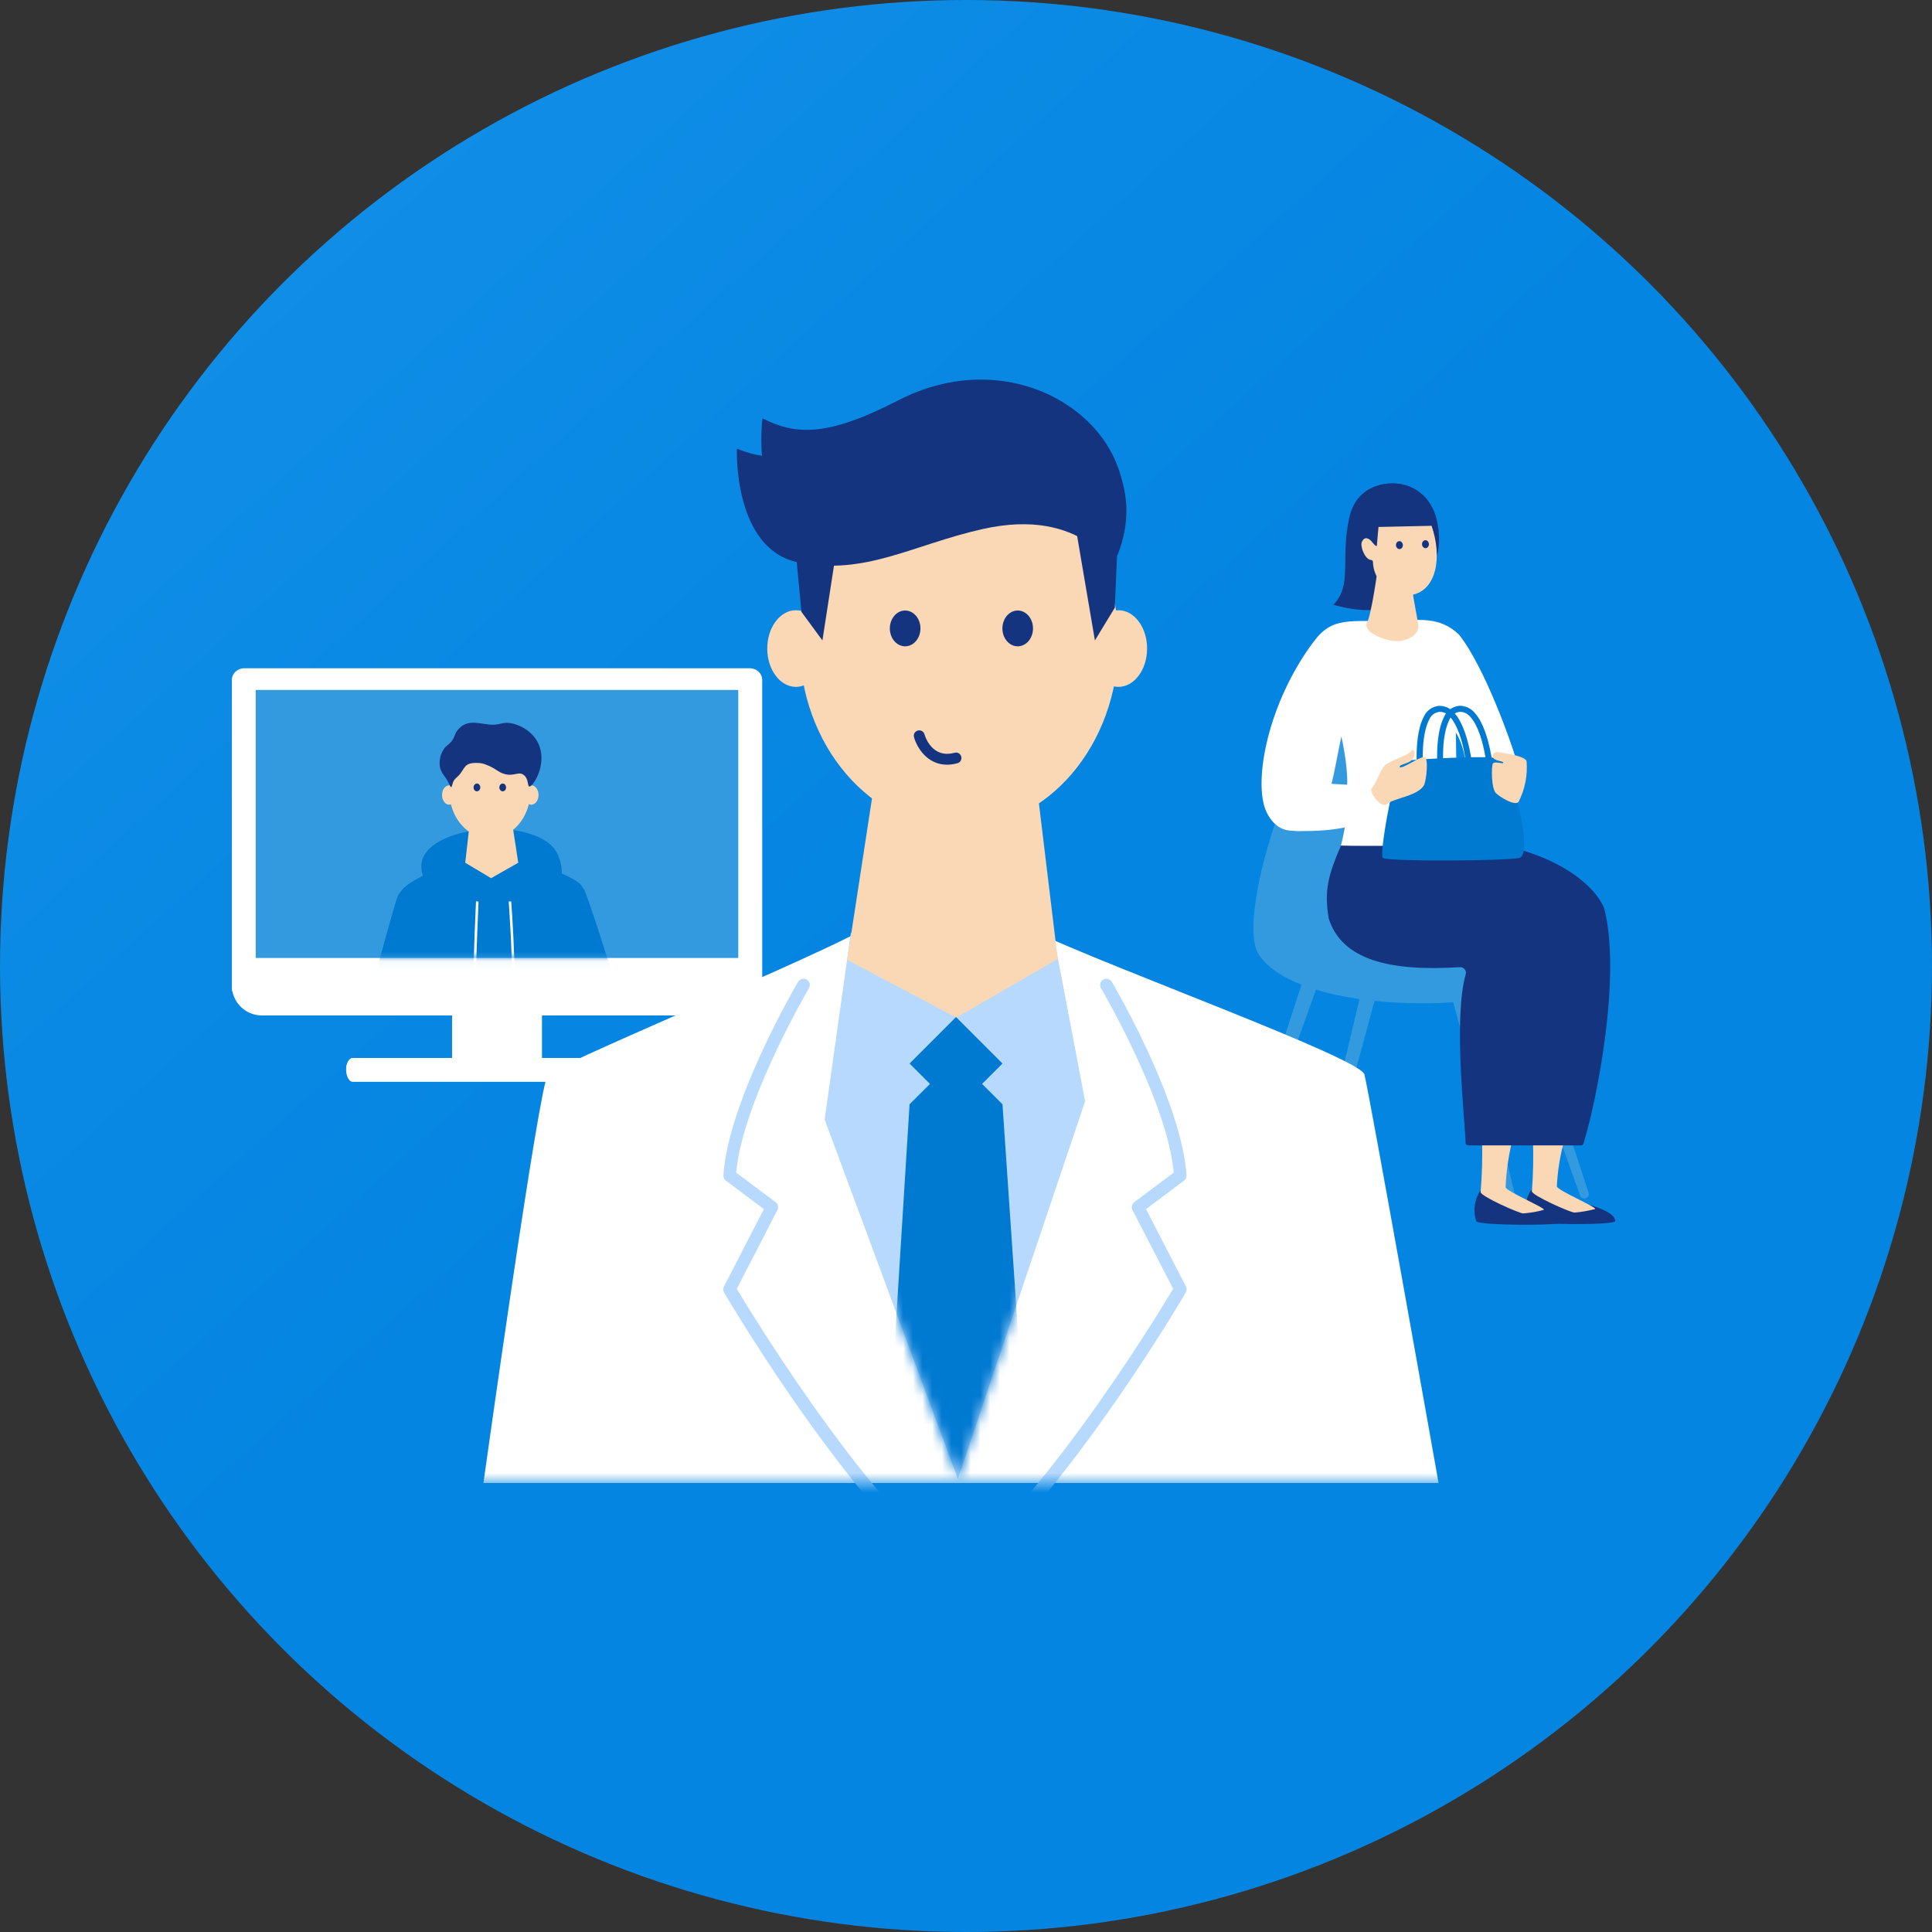
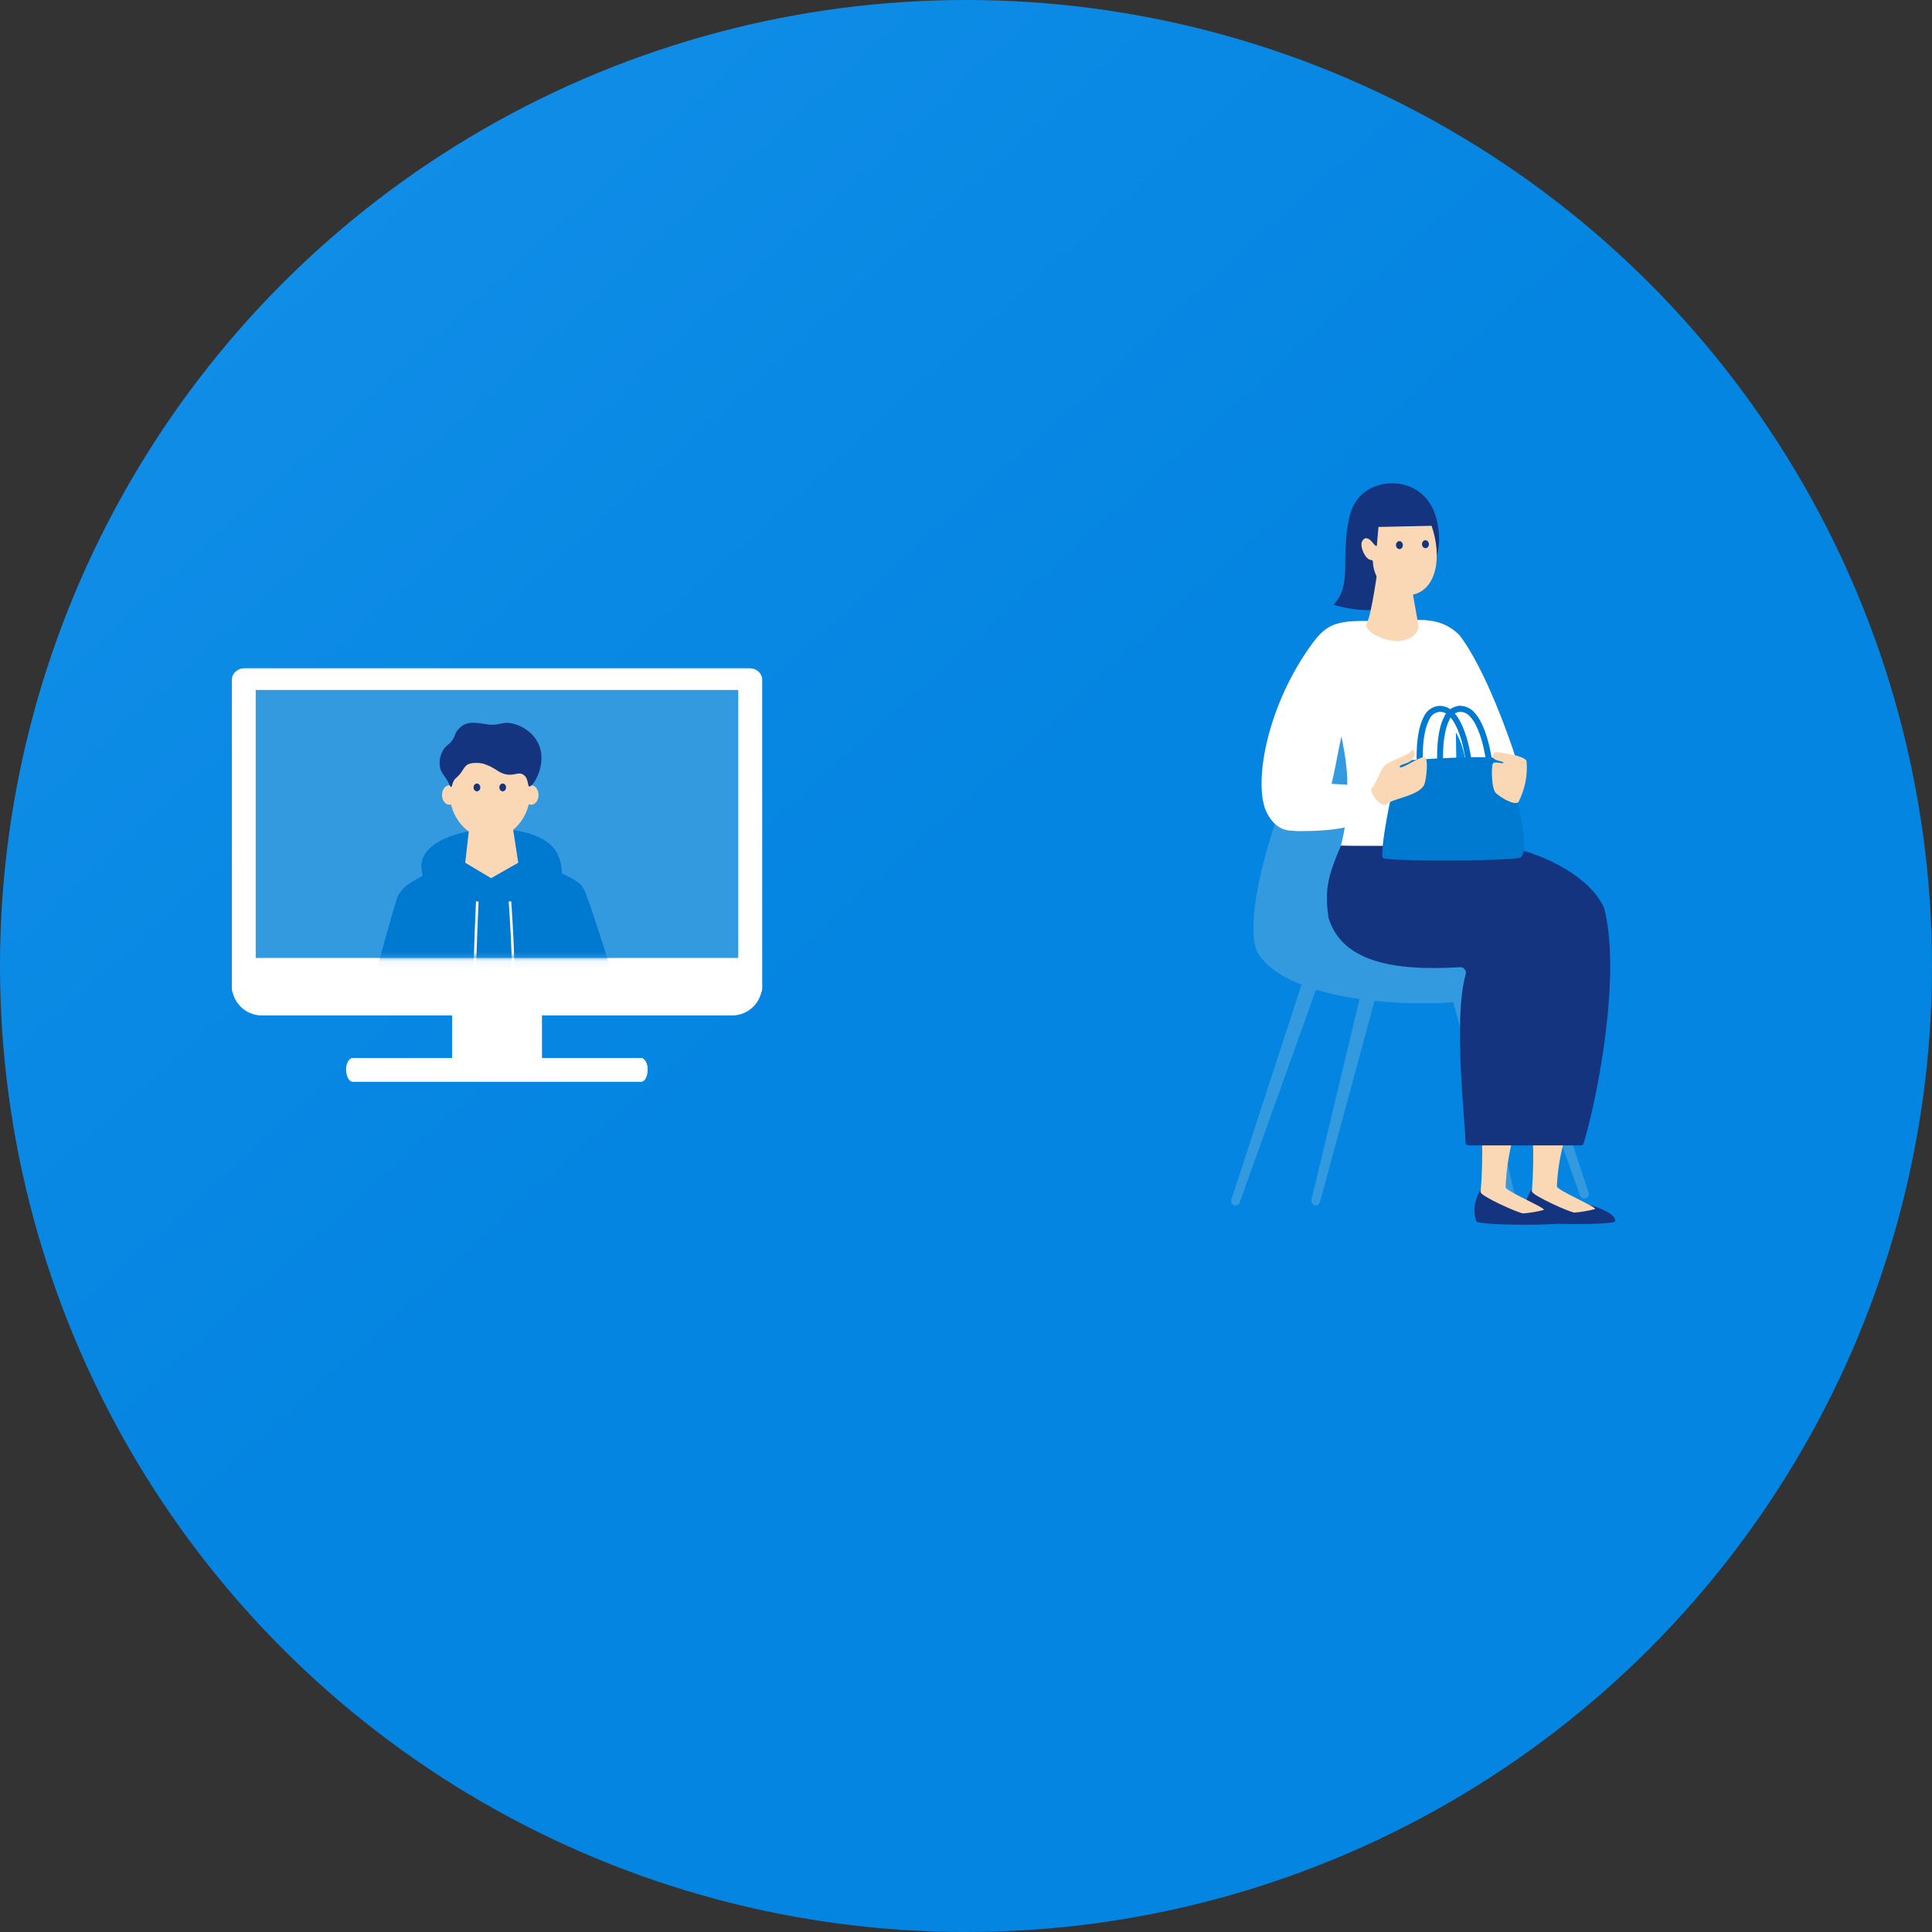
<svg xmlns="http://www.w3.org/2000/svg" width="200" height="200" viewBox="0 0 200 200" fill="none">
  <rect x="0" y="0" width="200" height="200" fill="#333333" stroke="none" />
  <circle cx="100" cy="100" r="100" fill="url(#paint0_linear_5271_180920)" />
  <g clip-path="url(#clip0_5271_180920)">
    <path d="M148.706 53.718C147.803 50.161 144.325 49.353 141.917 50.541C140.491 51.246 139.881 52.545 139.636 53.758C138.764 58.043 140.008 60.507 138.043 62.606C138.028 62.621 144.381 64.507 144.262 61.235C144.246 60.903 144.206 60.578 144.143 60.261C144.816 60.356 145.537 60.3 146.266 60.055C149.213 59.009 149.252 55.88 148.706 53.718Z" fill="#15347F" />
    <path d="M164.446 123.473L156.635 99.527C156.564 99.321 156.421 99.147 156.223 99.052C156.025 98.949 155.803 98.933 155.597 99.004C155.392 99.076 155.217 99.218 155.122 99.416C155.027 99.614 155.003 99.836 155.075 100.042V100.066L163.574 123.774C163.598 123.83 163.622 123.885 163.669 123.925C163.709 123.972 163.756 124.004 163.812 124.028C163.867 124.051 163.923 124.067 163.986 124.067C164.05 124.067 164.105 124.067 164.16 124.044C164.271 124.004 164.366 123.925 164.422 123.814C164.477 123.711 164.485 123.584 164.454 123.465L164.446 123.473Z" fill="#349ADF" />
    <path d="M128.332 124.479L136.832 100.771C136.871 100.668 136.895 100.557 136.895 100.446C136.895 100.335 136.871 100.224 136.824 100.121C136.776 100.018 136.713 99.931 136.634 99.852C136.555 99.772 136.459 99.717 136.349 99.677C136.246 99.638 136.135 99.622 136.024 99.63C135.913 99.63 135.802 99.662 135.707 99.717C135.604 99.765 135.517 99.836 135.446 99.923C135.374 100.01 135.319 100.105 135.287 100.216V100.24L127.469 124.186C127.429 124.305 127.437 124.424 127.485 124.535C127.54 124.646 127.627 124.733 127.746 124.772C127.865 124.812 127.984 124.804 128.095 124.756C128.205 124.701 128.293 124.614 128.332 124.495V124.479Z" fill="#349ADF" />
    <path d="M136.626 124.503L143.066 100.763C143.121 100.549 143.097 100.327 142.987 100.137C142.876 99.947 142.701 99.812 142.488 99.749C142.274 99.694 142.052 99.717 141.862 99.828C141.672 99.939 141.537 100.113 141.474 100.327C141.474 100.335 141.474 100.343 141.474 100.351L135.746 124.266C135.731 124.376 135.754 124.487 135.818 124.582C135.881 124.677 135.976 124.741 136.087 124.773C136.198 124.804 136.309 124.788 136.412 124.733C136.515 124.677 136.586 124.59 136.626 124.487V124.503Z" fill="#349ADF" />
    <path d="M156.944 124.21L151.217 100.295C151.169 100.081 151.034 99.899 150.844 99.781C150.654 99.67 150.432 99.63 150.219 99.677C150.005 99.725 149.823 99.86 149.712 100.05C149.601 100.24 149.561 100.462 149.609 100.676C149.609 100.676 149.609 100.691 149.609 100.699L156.057 124.448C156.088 124.566 156.16 124.669 156.27 124.725C156.373 124.788 156.5 124.804 156.619 124.772C156.738 124.741 156.841 124.669 156.896 124.558C156.96 124.455 156.975 124.329 156.944 124.21Z" fill="#349ADF" />
    <path d="M142.749 69.465C150.211 69.465 153.308 88.928 154.964 90.188C156.912 91.669 164.184 93.38 164.184 97.824C164.168 104.985 135.335 106.331 130.328 98.846C127.421 94.513 136.166 69.457 142.741 69.473L142.749 69.465Z" fill="#349ADF" />
    <path d="M158.489 123.204C158.195 123.664 158.005 124.186 157.934 124.733C157.863 125.279 157.926 125.826 158.1 126.349C158.298 126.792 167.21 126.864 167.21 126.404C167.21 125.485 164.968 124.749 162.418 124.163L158.489 123.204Z" fill="#15347F" />
    <path d="M158.686 117.841H161.998C161.522 119.457 161.245 121.121 161.166 122.808C161.166 123.212 165.38 124.986 165.119 125.161C164.421 125.343 163.716 125.47 162.996 125.525C162.56 125.525 158.536 123.727 158.583 123.315C158.718 121.493 158.758 119.671 158.686 117.841Z" fill="#FBD8B5" />
    <path d="M153.221 123.275C152.928 123.743 152.738 124.266 152.666 124.804C152.595 125.351 152.651 125.905 152.825 126.428C153.031 126.864 161.934 126.935 161.934 126.476C161.934 125.557 159.693 124.82 157.142 124.234L153.221 123.275Z" fill="#15347F" />
    <path d="M153.411 117.841H156.603C156.183 119.497 155.93 121.2 155.859 122.903C155.859 123.299 160.073 125.073 159.811 125.248C159.114 125.438 158.409 125.557 157.688 125.612C157.253 125.612 153.229 123.814 153.276 123.402C153.427 121.556 153.474 119.695 153.419 117.841H153.411Z" fill="#FBD8B5" />
    <path d="M138.812 87.534C138.867 87.273 147.486 87.241 147.652 87.225C156.984 86.148 164.469 90.235 166.061 94.014C167.836 100.85 165.42 113.445 163.931 118.372C163.891 118.491 163.788 118.57 163.661 118.57H151.993C151.843 118.57 151.716 118.451 151.716 118.293C151.676 116.154 150.417 105.428 151.732 100.85C151.755 100.763 151.763 100.668 151.74 100.581C151.724 100.493 151.684 100.406 151.621 100.335C151.565 100.264 151.486 100.208 151.407 100.169C151.32 100.129 151.233 100.113 151.138 100.121C143.826 100.588 138.907 99.361 137.552 95.091C137.053 92.121 137.513 90.584 138.812 87.534Z" fill="#15347F" />
    <path d="M135.96 66.471C137.957 63.73 139.731 64.404 144.523 64.261C146.781 64.198 149.007 63.754 151.027 65.687C153.815 69.196 156.596 77.41 156.794 78.131C157.522 80.722 155.328 85.142 152.865 83.106C151.526 81.997 152.366 78.607 150.71 75.818L150.892 87.534C150.892 87.534 140.381 87.605 138.812 87.534C139.715 84.025 139.24 82.884 139.414 81.767C139.596 80.531 139.303 78.306 138.86 76.23C138.305 78.781 137.877 81.823 137.125 83.28C135.469 86.544 132.388 86.972 131.033 83.898C129.75 80.793 131.255 72.776 135.953 66.471H135.96Z" fill="white" />
    <path d="M147.747 83.082C147.803 83.082 147.866 83.066 147.914 83.035C147.945 83.011 147.977 82.987 148.001 82.955C148.025 82.924 148.04 82.884 148.048 82.844C148.056 82.805 148.056 82.765 148.048 82.726C148.048 82.686 148.025 82.646 148.001 82.615C147.296 81.506 146.844 76.61 147.945 74.511C148.033 74.289 148.175 74.091 148.365 73.949C148.555 73.806 148.785 73.711 149.023 73.687C149.229 73.687 149.443 73.735 149.625 73.822C149.815 73.917 149.981 74.044 150.108 74.21C151.692 75.945 152.112 80.943 151.906 82.29C151.906 82.33 151.906 82.369 151.906 82.409C151.914 82.448 151.93 82.488 151.954 82.52C151.977 82.551 152.009 82.583 152.041 82.599C152.072 82.623 152.112 82.631 152.152 82.638C152.191 82.638 152.231 82.638 152.27 82.638C152.31 82.631 152.35 82.615 152.381 82.591C152.413 82.567 152.445 82.535 152.461 82.504C152.484 82.472 152.5 82.433 152.5 82.393C152.746 80.801 152.247 75.66 150.552 73.806C150.361 73.569 150.124 73.386 149.847 73.252C149.569 73.125 149.276 73.062 148.967 73.07C148.619 73.101 148.286 73.228 148.001 73.434C147.716 73.64 147.502 73.925 147.367 74.25C146.163 76.539 146.67 81.736 147.446 82.971C147.478 83.011 147.518 83.043 147.565 83.066C147.613 83.09 147.66 83.098 147.716 83.09L147.747 83.082Z" fill="#0079D1" />
    <path d="M145.308 78.749C144.476 78.805 142.733 88.421 143.145 88.809C143.557 89.198 155.732 89.142 157.285 88.809C157.863 88.683 157.879 87.296 157.617 85.577C157.19 82.718 156.009 78.939 155.487 78.607C154.647 78.068 146.274 78.654 145.308 78.749Z" fill="#0079D1" />
    <path d="M149.838 83.082C149.894 83.082 149.957 83.066 150.005 83.034C150.036 83.011 150.068 82.987 150.092 82.955C150.116 82.924 150.131 82.884 150.139 82.844C150.147 82.805 150.147 82.765 150.139 82.726C150.139 82.686 150.116 82.646 150.1 82.615C149.395 81.506 148.943 76.61 150.044 74.511C150.131 74.289 150.274 74.091 150.464 73.949C150.654 73.806 150.876 73.711 151.114 73.687C151.328 73.687 151.533 73.735 151.724 73.822C151.914 73.917 152.08 74.052 152.207 74.21C153.791 75.945 154.211 80.943 153.997 82.29C153.989 82.369 154.005 82.456 154.06 82.52C154.108 82.583 154.179 82.63 154.258 82.638C154.338 82.654 154.425 82.638 154.488 82.583C154.551 82.535 154.599 82.464 154.615 82.385C154.86 80.793 154.361 75.652 152.666 73.798C152.476 73.561 152.231 73.378 151.961 73.252C151.684 73.125 151.391 73.061 151.082 73.061C150.733 73.093 150.393 73.22 150.116 73.426C149.83 73.632 149.609 73.917 149.482 74.242C148.286 76.531 148.793 81.728 149.569 82.963C149.601 83.003 149.64 83.034 149.688 83.05C149.735 83.074 149.783 83.082 149.838 83.074V83.082Z" fill="#0079D1" />
    <path d="M143.169 81.039C140.919 81.744 136.34 80.658 134.249 81.26C133.235 81.554 131.588 83.059 131.762 84.223C131.912 85.205 132.704 86.069 134.542 86.037C137.735 86.037 141.331 85.752 143.509 83.534C144.254 83.391 143.715 80.856 143.161 81.039H143.169Z" fill="white" />
    <path d="M142.028 81.554C142.614 80.904 142.876 79.526 143.525 79.098C144.175 78.67 145.902 78.116 146.092 77.743C146.282 77.371 146.71 77.965 146.139 78.678C145.854 79.058 144.721 79.153 144.904 79.407C145.086 79.66 146.923 78.346 147.43 78.369C147.937 78.393 147.636 80.777 147.446 81.213C146.916 82.393 144.135 82.663 143.597 83.225C143.058 83.779 141.616 82.005 142.02 81.554H142.028Z" fill="#FBD8B5" />
    <path d="M154.544 78.14C154.362 78.813 155.629 78.75 155.629 78.948C155.629 79.146 154.718 78.75 154.544 79.043C154.369 79.336 154.377 81.665 154.861 82.108C155.336 82.552 156.746 83.415 157.189 83.035C157.863 81.728 158.156 80.255 158.029 78.789C157.918 78.441 156.944 78.171 156.025 78.021C155.272 77.902 154.686 77.672 154.544 78.148V78.14Z" fill="#FBD8B5" />
    <path d="M142.876 57.005C142.583 59.358 141.957 63.635 141.521 64.435C140.951 65.473 143.826 66.614 145.117 66.329C146.409 66.043 146.773 65.41 146.829 64.934C146.884 64.467 145.989 60.989 145.87 57.868C145.846 55.294 142.987 56.062 142.868 57.005H142.876Z" fill="#FBD8B5" />
    <path d="M148.199 54.439C149.316 57.67 148.714 61.124 146.139 61.584C144.959 61.932 142.218 60.815 142.123 58.154C142.123 58.059 142.044 57.979 141.949 57.971C141.331 57.956 140.784 56.617 140.974 56.11C141.275 55.445 141.719 55.769 141.965 56.023C142.083 56.15 142.361 56.554 142.527 56.522L142.701 54.55C142.701 54.55 147.969 54.439 148.199 54.431V54.439Z" fill="#FBD8B5" />
    <path d="M144.883 56.842C145.08 56.834 145.233 56.644 145.224 56.416C145.215 56.189 145.049 56.011 144.852 56.018C144.656 56.026 144.503 56.216 144.512 56.443C144.52 56.671 144.687 56.849 144.883 56.842Z" fill="#15347F" />
    <path d="M147.579 56.747C147.776 56.739 147.929 56.549 147.92 56.322C147.911 56.094 147.745 55.916 147.548 55.923C147.351 55.931 147.199 56.121 147.207 56.349C147.216 56.576 147.383 56.754 147.579 56.747Z" fill="#15347F" />
    <path d="M56.105 104.216H46.798V109.595H56.105V104.216Z" fill="white" />
    <path d="M78.063 69.965H24.84V101.048H78.063V69.965Z" fill="#349ADF" />
    <path d="M77.62 69.18H25.283C24.57 69.18 24 69.727 24 70.384V102.268C24 102.941 24.57 103.472 25.283 103.472H77.62C78.332 103.472 78.903 102.925 78.903 102.268V70.384C78.903 69.711 78.332 69.18 77.62 69.18ZM76.431 99.17H26.471V71.422H76.424V99.17H76.431Z" fill="white" />
    <path fill-rule="evenodd" clip-rule="evenodd" d="M36.508 109.532H66.371C66.736 109.532 67.045 110.086 67.045 110.76C67.045 111.433 66.744 111.987 66.371 111.987H36.508C36.143 111.987 35.834 111.433 35.834 110.76C35.834 110.086 36.136 109.532 36.508 109.532Z" fill="white" />
    <path d="M24 101.832V102.022C24 103.725 25.394 105.119 27.105 105.119H75.79C77.501 105.119 78.895 103.725 78.895 102.014V101.824H24V101.84V101.832Z" fill="white" />
    <path fill-rule="evenodd" clip-rule="evenodd" d="M36.507 109.532H66.371C66.735 109.532 67.044 110.134 67.044 110.76C67.044 110.775 35.842 110.775 35.834 110.76C35.802 110.126 36.135 109.532 36.507 109.532Z" fill="white" />
    <mask id="mask0_5271_180920" style="mask-type:luminance" maskUnits="userSpaceOnUse" x="33" y="71" width="37" height="29">
      <path d="M69.278 71.628H33.03V99.044H69.278V71.628Z" fill="white" />
    </mask>
    <g mask="url(#mask0_5271_180920)">
      <path d="M54.877 95.218C54.877 95.218 59.606 92.485 57.713 88.406C55.82 84.326 43.581 85.3 43.621 89.689C43.652 93.325 49.443 95.701 49.443 95.701L54.877 95.218Z" fill="#0079D1" />
      <path d="M41.221 92.675C41.371 92.446 41.53 92.232 41.688 92.034C42.456 91.107 46.575 89.214 48.587 88.548C48.785 89.467 49.681 93.301 50.766 93.309C51.851 93.317 53.118 89.507 53.34 88.628C55.115 89.261 58.814 90.45 60.018 91.471C60.145 91.582 60.359 91.923 60.454 92.073C60.81 92.62 63.313 100.589 63.313 100.589L58.758 103.211H42.963L38.773 101.246C38.773 101.246 40.983 93.032 41.213 92.675H41.221Z" fill="#0079D1" />
      <path d="M52.659 93.325L52.921 93.309C52.921 93.309 53.135 96.153 53.237 99.234C53.285 100.66 53.301 101.904 53.293 102.957H53.032C53.071 98.87 52.667 93.404 52.659 93.325Z" fill="white" />
      <path d="M49.277 93.309L49.538 93.325C49.538 93.404 49.293 98.513 49.221 102.957H48.96C49.023 98.609 49.261 93.642 49.277 93.309Z" fill="white" />
      <path d="M48.16 89.309L50.837 90.909L53.649 89.309L52.263 80.302H49.189L48.16 89.309Z" fill="#FBD8B5" />
      <path d="M50.711 86.789C53.029 86.789 54.909 84.598 54.909 81.894C54.909 79.19 53.029 76.999 50.711 76.999C48.392 76.999 46.512 79.19 46.512 81.894C46.512 84.598 48.392 86.789 50.711 86.789Z" fill="#FBD8B5" />
      <path d="M46.512 83.305C46.928 83.305 47.265 82.854 47.265 82.299C47.265 81.743 46.928 81.293 46.512 81.293C46.097 81.293 45.76 81.743 45.76 82.299C45.76 82.854 46.097 83.305 46.512 83.305Z" fill="#FBD8B5" />
      <path d="M54.996 83.305C55.411 83.305 55.748 82.854 55.748 82.299C55.748 81.743 55.411 81.293 54.996 81.293C54.58 81.293 54.243 81.743 54.243 82.299C54.243 82.854 54.58 83.305 54.996 83.305Z" fill="#FBD8B5" />
      <path d="M52.041 81.918C52.234 81.918 52.39 81.737 52.39 81.514C52.39 81.291 52.234 81.11 52.041 81.11C51.849 81.11 51.693 81.291 51.693 81.514C51.693 81.737 51.849 81.918 52.041 81.918Z" fill="#15347F" />
      <path d="M49.371 81.918C49.564 81.918 49.72 81.737 49.72 81.514C49.72 81.291 49.564 81.11 49.371 81.11C49.179 81.11 49.023 81.291 49.023 81.514C49.023 81.737 49.179 81.918 49.371 81.918Z" fill="#15347F" />
      <path d="M46.932 80.904C46.757 81.276 46.789 81.839 46.488 81.15C46.06 80.175 45.395 79.969 45.522 78.71C45.53 78.599 45.585 78.124 45.894 77.625C46.242 77.055 46.48 77.157 46.86 76.571C47.138 76.144 47.035 76.049 47.304 75.676C48.167 74.504 49.189 74.813 50.552 74.995C51.391 75.114 51.772 74.868 52.358 74.829C53.19 74.773 54.956 75.391 55.701 76.912C56.738 79.035 55.186 81.475 54.797 81.419C54.584 81.387 54.75 80.595 54.188 80.207C53.657 79.835 53.245 80.374 52.302 80.144C51.51 79.954 51.344 79.51 50.172 79.106C49.973 79.035 49.744 78.987 49.459 78.979C47.946 78.924 48.167 79.597 47.455 80.31C47.209 80.556 47.058 80.635 46.932 80.904Z" fill="#15347F" />
    </g>
    <mask id="mask1_5271_180920" style="mask-type:luminance" maskUnits="userSpaceOnUse" x="42" y="35" width="112" height="119">
-       <path d="M153.316 35H42.092V153.519H153.316V35Z" fill="white" />
-     </mask>
+       </mask>
    <g mask="url(#mask1_5271_180920)">
      <path d="M141.244 111.227C140.816 109.524 114.882 100.153 106.968 96.367C106.2 101.555 89.121 101.793 88.242 96.818C81.255 100.383 57.737 110.213 56.723 111.227C55.82 112.13 50.045 153.519 50.045 153.519H148.92C148.92 153.519 141.79 113.358 141.244 111.227Z" fill="white" />
      <path d="M88.076 96.596L85.367 115.892L99.158 153.091L112.331 114.007L108.941 96.2L88.076 96.596Z" fill="#B7D9FE" />
      <mask id="mask2_5271_180920" style="mask-type:luminance" maskUnits="userSpaceOnUse" x="85" y="96" width="28" height="58">
        <path d="M88.076 96.596L85.367 115.892L99.158 153.091L112.331 114.007L108.941 96.2L88.076 96.596Z" fill="white" />
      </mask>
      <g mask="url(#mask2_5271_180920)">
        <path d="M92.29 144.33L98.968 163.413L105.828 144.401L103.776 114.316L98.968 109.508L94.159 114.316L92.29 144.322V144.33Z" fill="#0079D1" />
      </g>
      <path d="M109.495 99.273L99.007 105.341L87.704 99.369L93.138 63.944H105.226L109.495 99.273Z" fill="#FBD8B5" />
      <path d="M99.269 85.76C108.386 85.76 115.777 77.138 115.777 66.503C115.777 55.868 108.386 47.246 99.269 47.246C90.152 47.246 82.761 55.868 82.761 66.503C82.761 77.138 90.152 85.76 99.269 85.76Z" fill="#FBD8B5" />
      <path d="M115.777 71.105C117.417 71.105 118.747 69.328 118.747 67.137C118.747 64.945 117.417 63.168 115.777 63.168C114.136 63.168 112.806 64.945 112.806 67.137C112.806 69.328 114.136 71.105 115.777 71.105Z" fill="#FBD8B5" />
      <path d="M82.396 71.105C84.037 71.105 85.367 69.328 85.367 67.137C85.367 64.945 84.037 63.168 82.396 63.168C80.756 63.168 79.426 64.945 79.426 67.137C79.426 69.328 80.756 71.105 82.396 71.105Z" fill="#FBD8B5" />
      <path d="M93.7 66.907C94.575 66.907 95.284 66.077 95.284 65.053C95.284 64.03 94.575 63.2 93.7 63.2C92.825 63.2 92.116 64.03 92.116 65.053C92.116 66.077 92.825 66.907 93.7 66.907Z" fill="#15347F" />
      <path d="M105.352 66.907C106.227 66.907 106.937 66.077 106.937 65.053C106.937 64.03 106.227 63.2 105.352 63.2C104.477 63.2 103.768 64.03 103.768 65.053C103.768 66.077 104.477 66.907 105.352 66.907Z" fill="#15347F" />
      <path d="M98.967 114.902L103.776 110.094L98.967 105.286L94.159 110.094L98.967 114.902Z" fill="#0079D1" />
      <path d="M98.033 79.161C95.99 79.161 94.92 77.395 94.619 76.318C94.532 76.017 94.706 75.708 95.007 75.628C95.3 75.541 95.617 75.716 95.704 76.017C95.776 76.278 96.504 78.551 98.817 77.926C99.118 77.838 99.427 78.021 99.507 78.322C99.586 78.623 99.412 78.932 99.111 79.011C98.722 79.114 98.366 79.161 98.033 79.161Z" fill="#15347F" />
      <path d="M115.745 57.306C120.498 45.115 104.584 34.16 90.849 43.048C83.426 47.848 80.004 47.904 76.281 46.454C76.281 46.454 75.869 56.886 82.689 58.233C89.573 59.588 94.397 56.435 101.629 54.787C112.513 52.308 114.834 59.643 115.753 57.298L115.745 57.306Z" fill="#15347F" />
      <path d="M115.119 57.196C120.728 46.145 106.754 34.35 92.979 41.448C85.541 45.282 82.301 45.012 78.935 43.309C78.935 43.309 77.572 53.108 83.877 55.001C90.238 56.918 96.219 55.722 102.897 53.536C110.517 51.041 114.042 59.318 115.119 57.196Z" fill="#15347F" />
      <path d="M86.681 56.308L85.137 66.297L82.966 63.343L82.253 55.825L86.681 56.308Z" fill="#15347F" />
      <path d="M111.325 54.431L113.345 66.297L115.405 62.907L115.785 54.059L111.325 54.431Z" fill="#15347F" />
      <path d="M96.013 165.916C95.871 165.916 95.728 165.868 95.617 165.781C95.506 165.694 95.419 165.567 95.379 165.433C95.34 165.29 95.356 165.148 95.411 165.013C95.467 164.878 95.562 164.767 95.688 164.696C106.081 158.692 119.73 136.306 121.441 133.415L117.234 125.264C117.163 125.129 117.139 124.97 117.179 124.82C117.211 124.669 117.298 124.535 117.417 124.448L121.504 121.39C120.854 114.047 114.058 102.442 113.987 102.323C113.939 102.252 113.907 102.165 113.892 102.078C113.876 101.991 113.884 101.903 113.9 101.816C113.923 101.729 113.955 101.65 114.01 101.579C114.066 101.507 114.129 101.452 114.208 101.404C114.288 101.357 114.367 101.333 114.454 101.325C114.541 101.317 114.628 101.325 114.715 101.349C114.803 101.373 114.882 101.412 114.945 101.468C115.016 101.523 115.072 101.595 115.111 101.666C115.405 102.165 122.32 114.007 122.827 121.659C122.827 121.77 122.811 121.873 122.771 121.976C122.724 122.071 122.661 122.158 122.565 122.222L118.636 125.168L122.756 133.153C122.811 133.248 122.843 133.367 122.843 133.478C122.843 133.589 122.811 133.708 122.756 133.803C122.146 134.84 107.713 159.302 96.346 165.86C96.243 165.908 96.124 165.924 96.005 165.916H96.013Z" fill="#B7D9FE" />
      <path d="M101.701 165.916C101.843 165.916 101.986 165.868 102.097 165.781C102.208 165.694 102.295 165.567 102.334 165.433C102.374 165.29 102.358 165.148 102.303 165.013C102.247 164.878 102.152 164.767 102.025 164.696C91.633 158.692 77.984 136.306 76.273 133.415L80.479 125.264C80.551 125.129 80.575 124.97 80.535 124.82C80.503 124.669 80.416 124.535 80.297 124.448L76.21 121.39C76.859 114.047 83.656 102.442 83.727 102.323C83.775 102.252 83.806 102.165 83.822 102.078C83.838 101.991 83.83 101.903 83.814 101.816C83.79 101.729 83.759 101.65 83.703 101.579C83.648 101.507 83.585 101.452 83.505 101.404C83.426 101.357 83.347 101.333 83.26 101.325C83.173 101.317 83.085 101.325 82.998 101.349C82.911 101.373 82.832 101.412 82.769 101.468C82.697 101.523 82.642 101.595 82.602 101.666C82.309 102.165 75.394 114.007 74.887 121.659C74.887 121.77 74.903 121.873 74.942 121.976C74.99 122.071 75.053 122.158 75.148 122.222L79.077 125.168L74.958 133.153C74.903 133.248 74.871 133.367 74.871 133.478C74.871 133.589 74.903 133.708 74.958 133.803C75.568 134.84 90.001 159.302 101.368 165.86C101.471 165.908 101.59 165.924 101.709 165.916H101.701Z" fill="#B7D9FE" />
    </g>
  </g>
  <defs>
    <linearGradient id="paint0_linear_5271_180920" x1="8.107" y1="-47.987" x2="228.954" y2="195.896" gradientUnits="userSpaceOnUse">
      <stop stop-color="#1893EB" />
      <stop offset="0.5" stop-color="#0485E1" />
    </linearGradient>
    <clipPath id="clip0_5271_180920">
      <rect width="143.21" height="130.924" fill="white" transform="translate(24 35)" />
    </clipPath>
  </defs>
</svg>